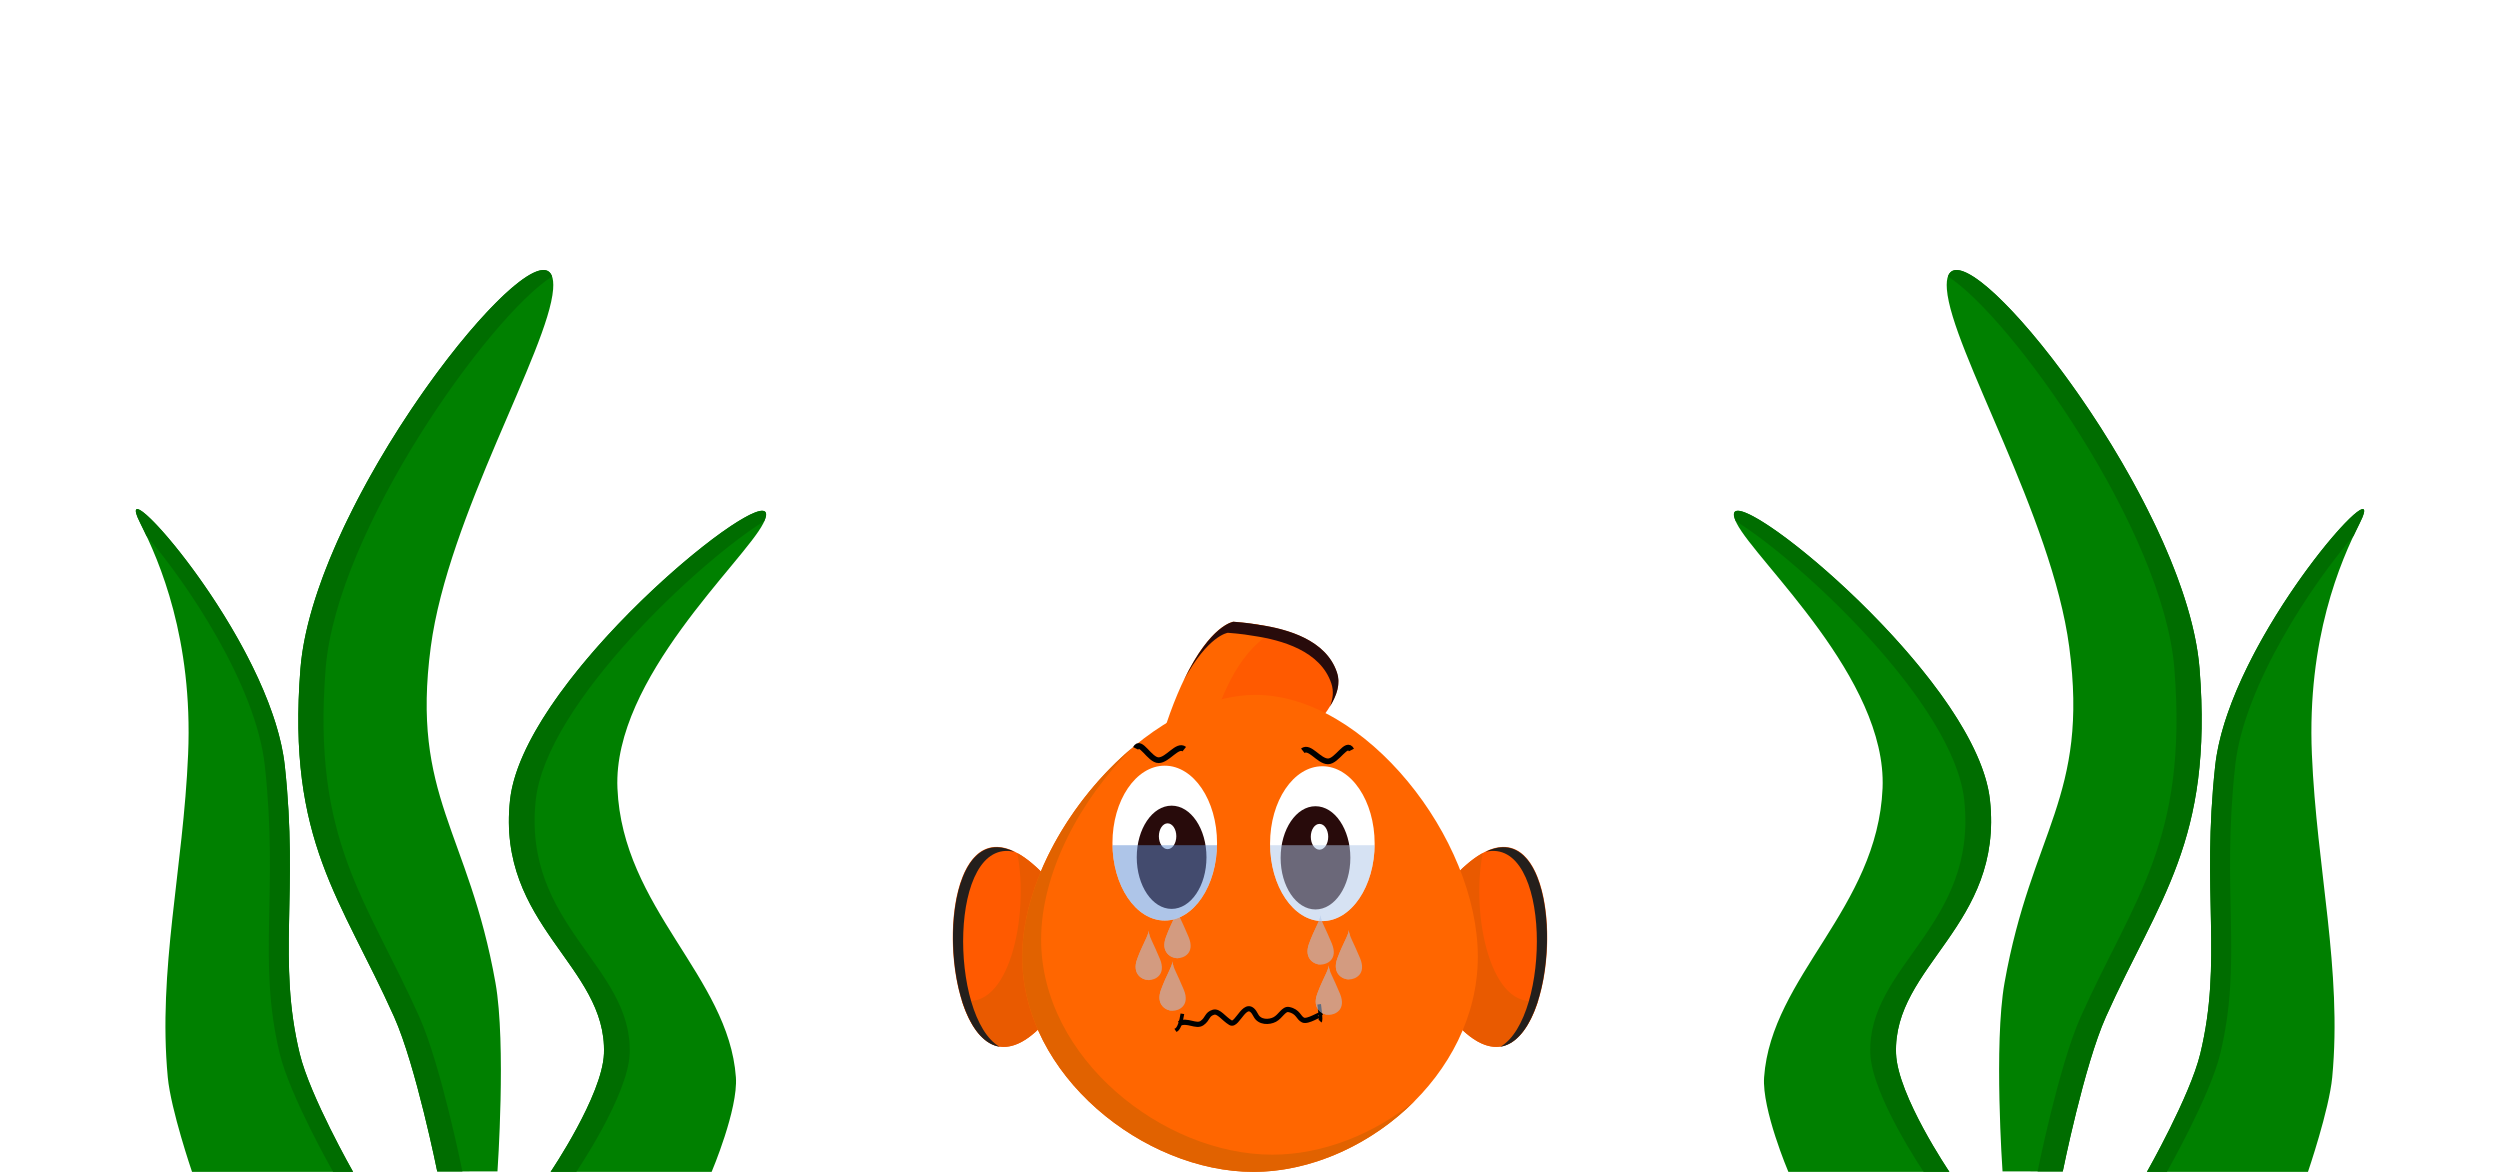
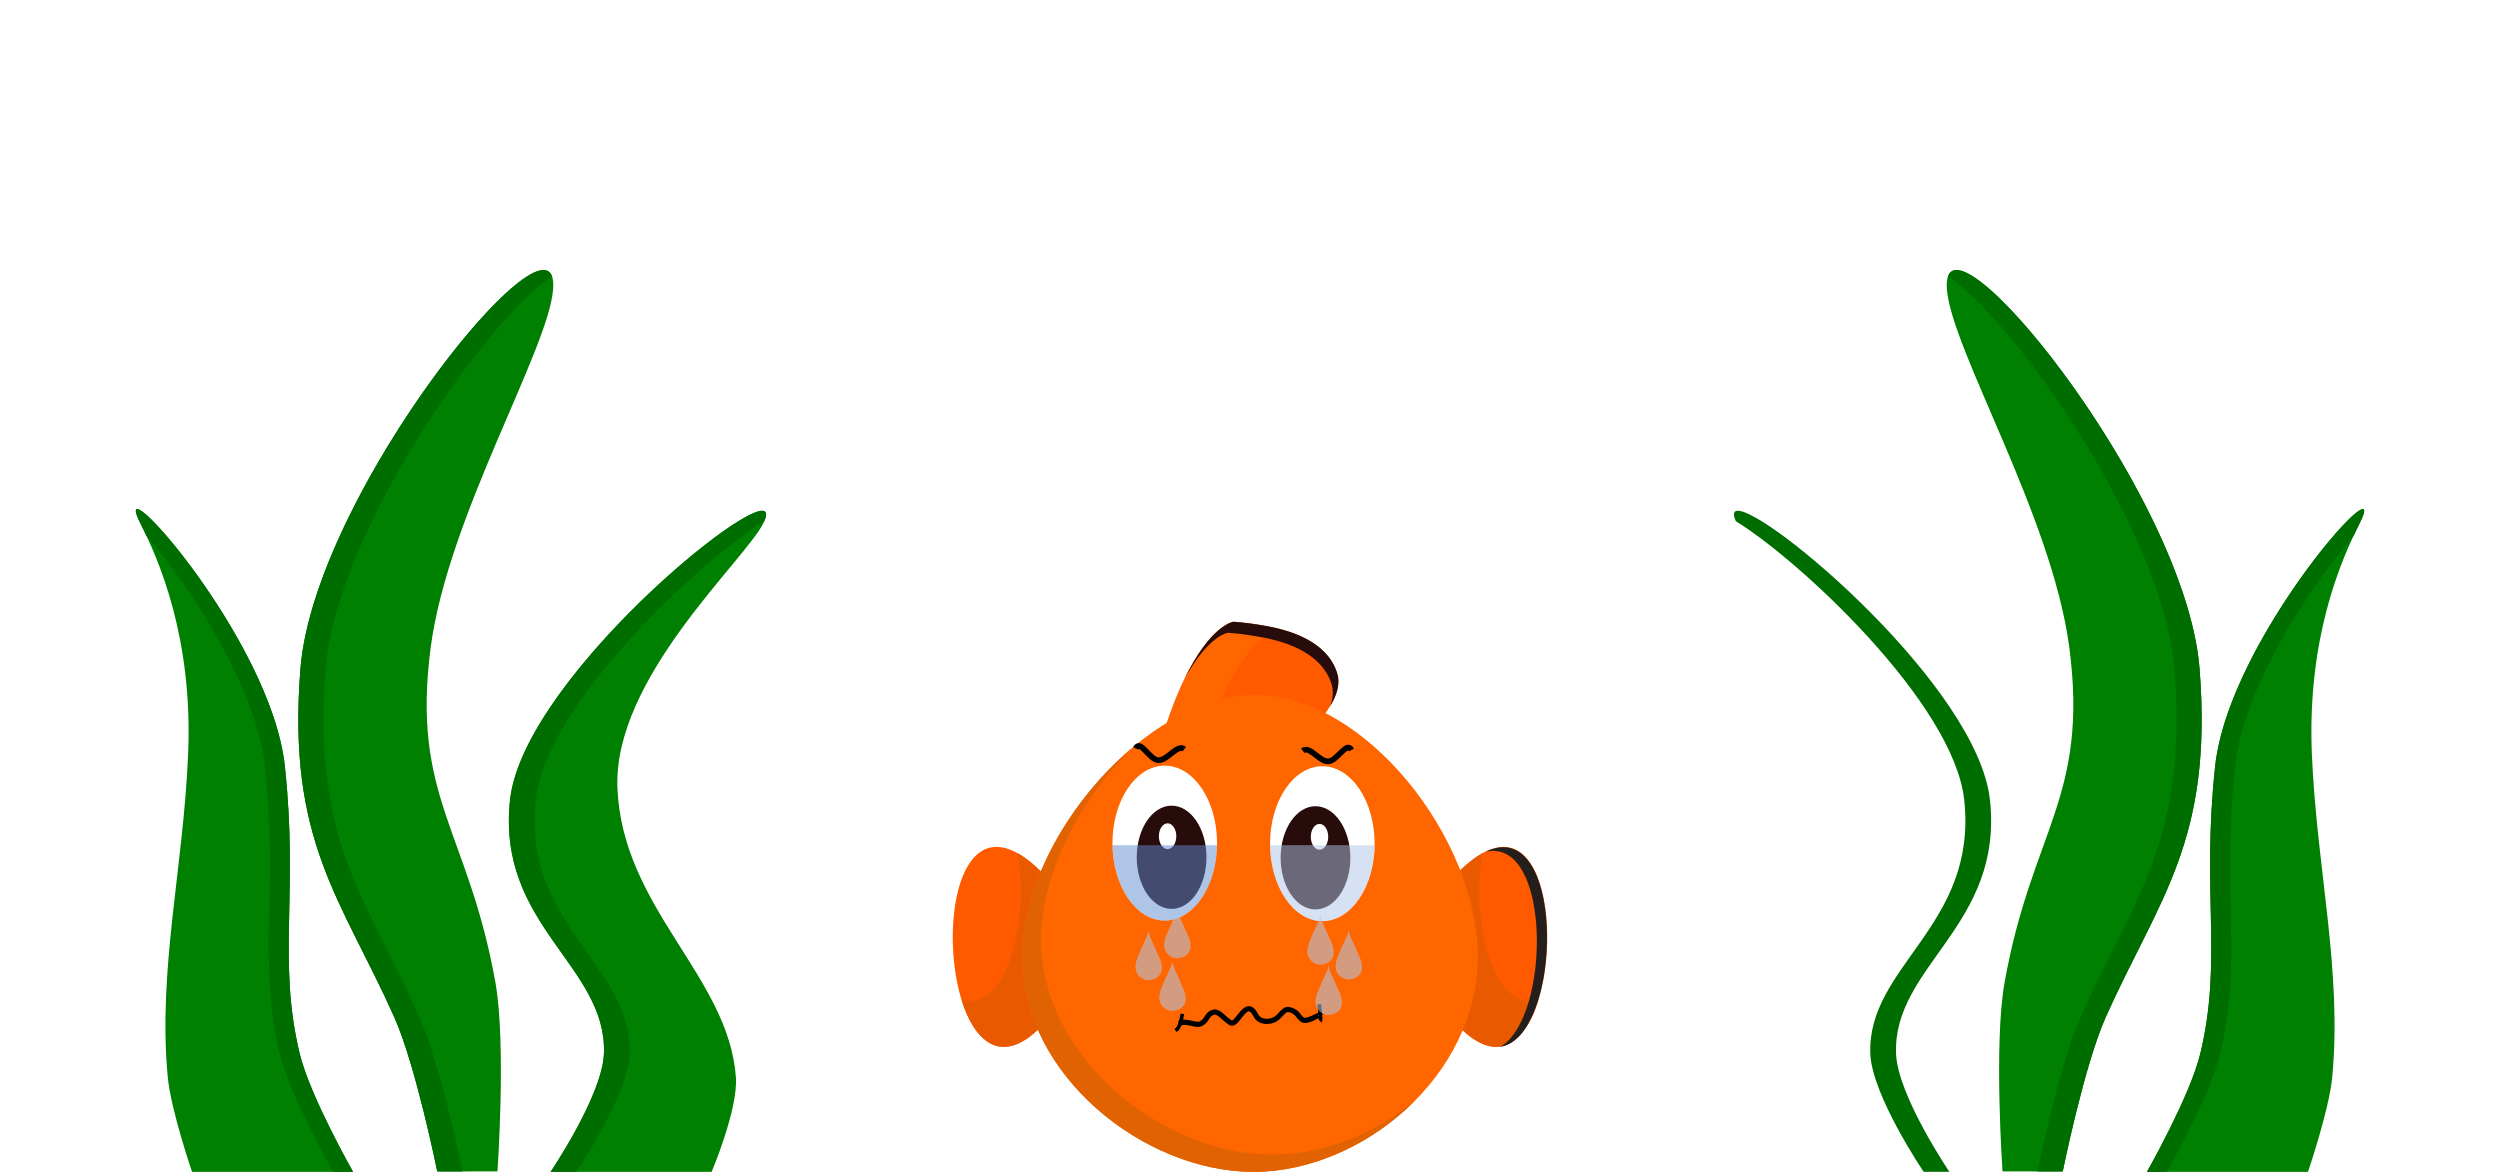
<svg xmlns="http://www.w3.org/2000/svg" enable-background="new" version="1.1" id="svg6202" viewBox="0 0 1920 900" height="900" width="1920">
  <defs id="defs6204">
    <filter id="filter4722" style="color-interpolation-filters:sRGB">
      <feBlend id="feBlend4724" in2="BackgroundImage" mode="lighten" />
    </filter>
    <symbol id="ThoughtBalloon">
      <title id="title7192">Thought Balloon</title>
      <path id="path7194" style="stroke:none" d="m 170,60 c -18,-14 -51,-11 -62,7 -32,-19 -57,36 -22,56 -30,10 -30,50 3,57 -2,30 53,29 59,8 10,23 47,29 60,9 14,10 36,5 43,-9 11,25 41,21 50,1 35,4 40,-31 29,-50 24,-9 22,-39 3,-48 16,-26 -17,-58 -39,-29 -13,-14.3 -47,-14 -56,1 -16,-19 -53,-21 -68,-3 z" />
      <path id="path7196" style="fill:#eeeeee;stroke-width:3.5" d="m 165,55 c -18,-14 -51,-11 -62,7 -32,-19 -57,36 -22,56 -30,10 -30,50 3,57 -2,30 53,29 59,8 10,23 47,29 60,9 14,10 36,5 43,-9 11,25 41,21 50,1 35,4 40,-31 29,-50 24,-9 22,-39 3,-48 16,-26 -17,-58 -39,-29 -13,-14.3 -47,-14 -56,1 -16,-19 -53,-21 -68,-3 z" />
      <path id="path7198" style="fill:white;stroke:none" d="m 163,58 c -17,-12 -48,-11 -58,6 -37,-14 -46,42 -17,53 -33,14 -20,48 2,50 -5,29 47,29 53,7 10,25 43,24 58,8 13,9 34,4 40,-8 10,22 41,19 48,1 31,7 37,-28 27,-43 23,-7 21,-38 3,-46 14,-26 -15,-52 -30,-22 -19,-15.6 -43,-23 -59,-1 -15,-20 -51,-23 -67,-5 z" />
      <ellipse id="ellipse7200" style="stroke:none" ry="21" rx="30" cy="239" cx="117" />
      <ellipse id="ellipse7202" style="fill:#eeeeee;stroke-width:3.5" ry="21" rx="30" cy="235" cx="113" />
      <ellipse id="ellipse7204" style="fill:white;stroke:none" ry="17" rx="23" cy="233" cx="110" />
      <ellipse id="ellipse7206" style="stroke:none" ry="11" rx="15" cy="275" cx="74" />
      <ellipse id="ellipse7208" style="fill:#eeeeee;stroke-width:3.5" ry="11" rx="15" cy="271" cx="70" />
      <ellipse id="ellipse7210" style="fill:white;stroke:none" ry="7" rx=" 8" cy="269" cx="67" />
    </symbol>
  </defs>
  <g style="display:inline;filter:url(#filter4722)" id="layer2" />
  <g style="display:inline" transform="translate(0,-152.362)" id="layer1">
    <g id="g12453" transform="matrix(3.836,0,0,4.08,-1848.376,-2611.326)">
      <path id="path6904-7" d="m 581.448,897.869 -12.06,0.022 c 0,0 -4.282,-19.965 -8.629,-29.1 -10.554,-22.176 -21.498,-33.074 -18.76,-65.548 2.817,-33.402 52.104,-89.891 50.591,-71.421 -0.933,11.385 -21.034,42.73 -24.496,67.322 -3.984,28.3 7.538,34.582 12.954,63.234 2.177,11.516 0.4,35.492 0.4,35.492 z" style="fill:#008000;fill-rule:evenodd;stroke:none;stroke-width:0.755px;stroke-linecap:butt;stroke-linejoin:miter;stroke-opacity:1" />
      <path id="path6904-6-1" d="m 624.327,897.955 -32.24,0 c 0,0 10.371,-14.396 10.679,-22.248 0.65,-16.555 -21.544,-24.102 -18.8,-47.768 2.823,-24.342 57.478,-64.621 50.699,-52.048 -3.857,7.153 -30.121,29.224 -29.201,49.841 1.011,22.655 22.264,35.413 23.718,54.41 0.463,6.044 -4.856,17.812 -4.856,17.812 z" style="fill:#008000;fill-rule:evenodd;stroke:none;stroke-width:0.645px;stroke-linecap:butt;stroke-linejoin:miter;stroke-opacity:1" />
      <path id="path6904-6-4-7" d="m 520.295,897.955 32.24,0 c 0,0 -8.634,-14.28 -10.679,-22.248 -4.499,-17.525 -0.203,-30.193 -2.986,-54.196 -2.783,-24.004 -35.693,-58.192 -28.913,-45.619 3.857,7.153 10.524,21.777 9.558,43.413 -0.966,21.636 -6.097,40.614 -4.076,60.839 0.612,6.124 4.856,17.812 4.856,17.812 z" style="fill:#008000;fill-rule:evenodd;stroke:none;stroke-width:0.645px;stroke-linecap:butt;stroke-linejoin:miter;stroke-opacity:1" />
      <path id="path6904-6-1-7" d="m 634.548,773.519 c -5.958,-0.38 -48.112,33.121 -50.582,54.42 -2.744,23.666 19.449,31.212 18.799,47.768 -0.308,7.852 -10.68,22.248 -10.68,22.248 l 5.154,0 c 0,0 10.371,-14.396 10.68,-22.248 0.65,-16.555 -21.545,-24.102 -18.801,-47.768 2.101,-18.118 32.907,-45.051 45.732,-52.461 0.591,-1.265 0.463,-1.91 -0.303,-1.959 z" style="fill:#006d00;fill-opacity:1;fill-rule:evenodd;stroke:none;stroke-width:0.645px;stroke-linecap:butt;stroke-linejoin:miter;stroke-opacity:1" />
      <path id="path6904-7-2" d="m 590.485,728.203 c -9.325,0.579 -46.066,46.334 -48.486,75.039 -2.738,32.474 8.206,43.37 18.76,65.547 4.348,9.136 8.629,29.102 8.629,29.102 l 5.043,-0.01 c -0.006,-0.03 -4.282,-19.963 -8.627,-29.092 -10.554,-22.176 -21.498,-33.073 -18.76,-65.547 2.202,-26.112 32.804,-66.334 45.334,-73.822 -0.327,-0.88 -0.973,-1.274 -1.893,-1.217 z" style="fill:#006d00;fill-opacity:1;fill-rule:evenodd;stroke:none;stroke-width:0.755px;stroke-linecap:butt;stroke-linejoin:miter;stroke-opacity:1" />
      <path id="path6904-6-4-7-1" d="m 509.258,773.203 c -0.422,0.077 -0.254,0.919 0.699,2.688 0.37,0.687 0.782,1.505 1.195,2.33 8.204,8.94 21.959,28.13 23.717,43.289 2.783,24.004 -1.512,36.673 2.986,54.197 2.045,7.968 10.68,22.248 10.68,22.248 l 4,0 c 0,0 -8.634,-14.28 -10.68,-22.248 -4.499,-17.525 -0.203,-30.194 -2.986,-54.197 -2.392,-20.628 -27.031,-48.777 -29.611,-48.307 z" style="fill:#006d00;fill-opacity:1;fill-rule:evenodd;stroke:none;stroke-width:0.645px;stroke-linecap:butt;stroke-linejoin:miter;stroke-opacity:1" />
    </g>
    <g id="g12453-3" transform="matrix(-3.836,0,0,4.08,3768.376,-2611.326)">
      <path id="path6904-7-0" d="m 581.448,897.869 -12.06,0.022 c 0,0 -4.282,-19.965 -8.629,-29.1 -10.554,-22.176 -21.498,-33.074 -18.76,-65.548 2.817,-33.402 52.104,-89.891 50.591,-71.421 -0.933,11.385 -21.034,42.73 -24.496,67.322 -3.984,28.3 7.538,34.582 12.954,63.234 2.177,11.516 0.4,35.492 0.4,35.492 z" style="fill:#008000;fill-rule:evenodd;stroke:none;stroke-width:0.755px;stroke-linecap:butt;stroke-linejoin:miter;stroke-opacity:1" />
-       <path id="path6904-6-1-4" d="m 624.327,897.955 -32.24,0 c 0,0 10.371,-14.396 10.679,-22.248 0.65,-16.555 -21.544,-24.102 -18.8,-47.768 2.823,-24.342 57.478,-64.621 50.699,-52.048 -3.857,7.153 -30.121,29.224 -29.201,49.841 1.011,22.655 22.264,35.413 23.718,54.41 0.463,6.044 -4.856,17.812 -4.856,17.812 z" style="fill:#008000;fill-rule:evenodd;stroke:none;stroke-width:0.645px;stroke-linecap:butt;stroke-linejoin:miter;stroke-opacity:1" />
+       <path id="path6904-6-1-4" d="m 624.327,897.955 -32.24,0 z" style="fill:#008000;fill-rule:evenodd;stroke:none;stroke-width:0.645px;stroke-linecap:butt;stroke-linejoin:miter;stroke-opacity:1" />
      <path id="path6904-6-4-7-4" d="m 520.295,897.955 32.24,0 c 0,0 -8.634,-14.28 -10.679,-22.248 -4.499,-17.525 -0.203,-30.193 -2.986,-54.196 -2.783,-24.004 -35.693,-58.192 -28.913,-45.619 3.857,7.153 10.524,21.777 9.558,43.413 -0.966,21.636 -6.097,40.614 -4.076,60.839 0.612,6.124 4.856,17.812 4.856,17.812 z" style="fill:#008000;fill-rule:evenodd;stroke:none;stroke-width:0.645px;stroke-linecap:butt;stroke-linejoin:miter;stroke-opacity:1" />
      <path id="path6904-6-1-7-4" d="m 634.548,773.519 c -5.958,-0.38 -48.112,33.121 -50.582,54.42 -2.744,23.666 19.449,31.212 18.799,47.768 -0.308,7.852 -10.68,22.248 -10.68,22.248 l 5.154,0 c 0,0 10.371,-14.396 10.68,-22.248 0.65,-16.555 -21.545,-24.102 -18.801,-47.768 2.101,-18.118 32.907,-45.051 45.732,-52.461 0.591,-1.265 0.463,-1.91 -0.303,-1.959 z" style="fill:#006d00;fill-opacity:1;fill-rule:evenodd;stroke:none;stroke-width:0.645px;stroke-linecap:butt;stroke-linejoin:miter;stroke-opacity:1" />
      <path id="path6904-7-2-4" d="m 590.485,728.203 c -9.325,0.579 -46.066,46.334 -48.486,75.039 -2.738,32.474 8.206,43.37 18.76,65.547 4.348,9.136 8.629,29.102 8.629,29.102 l 5.043,-0.01 c -0.006,-0.03 -4.282,-19.963 -8.627,-29.092 -10.554,-22.176 -21.498,-33.073 -18.76,-65.547 2.202,-26.112 32.804,-66.334 45.334,-73.822 -0.327,-0.88 -0.973,-1.274 -1.893,-1.217 z" style="fill:#006d00;fill-opacity:1;fill-rule:evenodd;stroke:none;stroke-width:0.755px;stroke-linecap:butt;stroke-linejoin:miter;stroke-opacity:1" />
      <path id="path6904-6-4-7-1-7" d="m 509.258,773.203 c -0.422,0.077 -0.254,0.919 0.699,2.688 0.37,0.687 0.782,1.505 1.195,2.33 8.204,8.94 21.959,28.13 23.717,43.289 2.783,24.004 -1.512,36.673 2.986,54.197 2.045,7.968 10.68,22.248 10.68,22.248 l 4,0 c 0,0 -8.634,-14.28 -10.68,-22.248 -4.499,-17.525 -0.203,-30.194 -2.986,-54.197 -2.392,-20.628 -27.031,-48.777 -29.611,-48.307 z" style="fill:#006d00;fill-opacity:1;fill-rule:evenodd;stroke:none;stroke-width:0.645px;stroke-linecap:butt;stroke-linejoin:miter;stroke-opacity:1" />
    </g>
    <g id="g9355">
      <g style="display:inline;" id="g4581-0-3" transform="matrix(-1.213,0,0,1.322,1319.85,558.798)">
        <path style="fill:#ff5a00;fill-opacity:1;fill-rule:evenodd;stroke:none;stroke-width:1px;stroke-linecap:butt;stroke-linejoin:miter;stroke-opacity:1;" d="m 407.091,223.612 c 111.833,-148.9 95.062,186.594 0.505,38.386" id="path4290-3-1" />
        <path style="fill:#e95a00;fill-opacity:1;fill-rule:evenodd;stroke:none;stroke-width:1px;stroke-linecap:butt;stroke-linejoin:miter;stroke-opacity:1;" d="m 444.007,188.142 c -10.246,5.175 -22.512,16.3 -36.916,35.479 l 0.506,38.387 c 36.368,57.003 61.213,42.433 71.676,11.41 -29.853,7.181 -43.038,-48.687 -35.266,-85.275 z" id="path4290-7-6-7" />
      </g>
      <g style="display:inline;" transform="matrix(1.213,0,0,1.322,600.15,558.798)" id="g4581-5">
        <path style="fill:#ff5a00;fill-opacity:1;fill-rule:evenodd;stroke:none;stroke-width:1px;stroke-linecap:butt;stroke-linejoin:miter;stroke-opacity:1;" d="m 407.091,223.612 c 111.833,-148.9 95.062,186.594 0.505,38.386" id="path4290-9" />
        <path style="fill:#e95a00;fill-opacity:1;fill-rule:evenodd;stroke:none;stroke-width:1px;stroke-linecap:butt;stroke-linejoin:miter;stroke-opacity:1;" d="m 444.007,188.142 c -10.246,5.175 -22.512,16.3 -36.916,35.479 l 0.506,38.387 c 36.368,57.003 61.213,42.433 71.676,11.41 -29.853,7.181 -43.038,-48.687 -35.266,-85.275 z" id="path4290-7-62" />
      </g>
      <g style="display:inline;" transform="matrix(1.557,0,0,1.698,483.252,530.682)" id="g4317-1">
        <path style="fill:#ff5a00;fill-opacity:1;fill-rule:evenodd;stroke:none;stroke-width:1px;stroke-linecap:butt;stroke-linejoin:miter;stroke-opacity:1;" d="m 267.944,123.767 20.866,-54.397 c 0,0 12.39,-10.682 19.204,-9.89 14.119,1.641 35.284,6.192 40.994,21.841 6.563,17.989 -32.4,34.53 -24.19,60.784 6.502,20.79 -56.874,-18.338 -56.874,-18.338 z" id="path4309-7" />
        <path style="fill:#ff6600;fill-opacity:1;fill-rule:evenodd;stroke:none;stroke-width:1px;stroke-linecap:butt;stroke-linejoin:miter;stroke-opacity:1;" d="m 256.132,133.448 c 18.338,-72.323 41.828,-75.032 41.828,-75.032 0,0 25.268,1.546 18.411,5.3 -32.763,17.939 -37.573,85.155 -37.573,85.155 z" id="path4307-8" />
      </g>
      <path id="path4138-5" d="m 1134.967,887.141 c 0,91.249 -88.653,165.221 -172.368,165.221 -83.715,0 -177.565,-73.972 -177.565,-165.221 0,-91.249 95.582,-201.098 179.298,-201.098 83.715,0 170.636,109.849 170.636,201.098 z" style="display:inline;fill:#ff6600;fill-opacity:1;stroke:none;stroke-width:5;stroke-linejoin:miter;stroke-miterlimit:4;stroke-dasharray:none;stroke-opacity:1;" />
      <path id="path4138-23-6" d="m 870.181,726.146 c -48.133,40.236 -85.148,104.213 -85.148,160.995 0,91.249 93.851,165.221 177.567,165.221 44.702,0 90.805,-21.096 124.073,-54.647 -31.485,25.775 -71.022,41.429 -109.521,41.429 -83.715,0 -177.567,-73.972 -177.567,-165.221 0,-50.907 29.755,-107.596 70.596,-147.778 z" style="display:inline;fill:#e16200;fill-opacity:1;stroke:none;stroke-width:5;stroke-linejoin:miter;stroke-miterlimit:4;stroke-dasharray:none;stroke-opacity:1;" />
      <path id="path4290-0-0-4" d="m 1154.047,803.02 c -4.027,0.086 -8.433,1.228 -13.213,3.547 50.787,-11.762 50.33,127.068 11.473,149.729 44.781,-7.151 49.989,-154.311 1.741,-153.276 z" style="display:inline;fill:#241f1c;fill-opacity:1;fill-rule:evenodd;stroke:none;stroke-width:1px;stroke-linecap:butt;stroke-linejoin:miter;stroke-opacity:1;" />
-       <path id="path4290-0-0-5-3" d="m 765.953,803.02 c 4.027,0.086 8.433,1.228 13.214,3.547 -50.787,-11.762 -50.33,127.068 -11.473,149.729 -44.781,-7.151 -49.989,-154.311 -1.741,-153.276 z" style="display:inline;fill:#241f1c;fill-opacity:1;fill-rule:evenodd;stroke:none;stroke-width:1px;stroke-linecap:butt;stroke-linejoin:miter;stroke-opacity:1;" />
      <path id="path4309-4-3" d="m 947.288,629.845 c 0,0 -17.588,2.249 -37.893,44.525 18.41,-34.066 33.561,-36.026 33.561,-36.026 0,0 10.875,0.735 19.644,2.352 21.797,3.214 51.486,11.524 59.855,36.529 2.003,5.983 1.259,11.871 -1.097,17.808 5.4,-8.868 8.381,-17.485 5.428,-26.306 -8.367,-24.996 -38.037,-33.305 -59.831,-36.522 -8.773,-1.62 -19.668,-2.36 -19.668,-2.36 z" style="display:inline;fill:#280b0b;fill-opacity:1;fill-rule:evenodd;stroke:none;stroke-width:1px;stroke-linecap:butt;stroke-linejoin:miter;stroke-opacity:1;" />
      <path id="path4257-6" d="m 872.208,727.109 c 3.649,-7.257 10.647,9.182 17.662,9.086 7.015,-0.096 14.424,-12.648 19.649,-8.491" style="fill:none;fill-rule:evenodd;stroke:#000000;stroke-width:4.39;stroke-linecap:butt;stroke-linejoin:miter;stroke-miterlimit:4;stroke-dasharray:none;stroke-opacity:1;" />
      <path id="path4257-3-1" d="m 1037.886,728.382 c -3.649,-7.257 -11.023,8.806 -18.038,8.71 -7.015,-0.096 -14.048,-12.272 -19.273,-8.115" style="display:inline;fill:none;fill-rule:evenodd;stroke:#000000;stroke-width:4.39;stroke-linecap:butt;stroke-linejoin:miter;stroke-miterlimit:4;stroke-dasharray:none;stroke-opacity:1;" />
      <ellipse cy="800.3" cx="1015.568" id="path4141-1" style="fill:#ffffff;fill-opacity:1;stroke:none;stroke-width:5;stroke-linejoin:miter;stroke-miterlimit:4;stroke-dasharray:none;stroke-opacity:1;" rx="40.166" ry="59.462" />
      <ellipse cy="811.182" cx="1010.298" id="path4141-3-8" style="fill:#280b0b;fill-opacity:1;stroke:none;stroke-width:5;stroke-linejoin:miter;stroke-miterlimit:4;stroke-dasharray:none;stroke-opacity:1;" rx="26.778" ry="39.641" />
      <ellipse cy="795.023" cx="1013.382" id="path4141-3-6-59" style="fill:#ffffff;fill-opacity:1;stroke:none;stroke-width:5;stroke-linejoin:miter;stroke-miterlimit:4;stroke-dasharray:none;stroke-opacity:1;" rx="6.694" ry="9.91" />
      <ellipse cy="647.508" cx="-894.526" id="path4141-5-5" style="fill:#ffffff;fill-opacity:1;stroke:none;stroke-width:5;stroke-linejoin:miter;stroke-miterlimit:4;stroke-dasharray:none;stroke-opacity:1;" transform="matrix(-1,0,0,1,0,152.362)" rx="40.166" ry="59.462" />
      <ellipse cy="658.39" cx="-899.796" id="path4141-3-3-3" style="fill:#280b0b;fill-opacity:1;stroke:none;stroke-width:5;stroke-linejoin:miter;stroke-miterlimit:4;stroke-dasharray:none;stroke-opacity:1;" transform="matrix(-1,0,0,1,0,152.362)" rx="26.778" ry="39.641" />
      <ellipse cy="642.232" cx="-896.712" id="path4141-3-6-5-8" style="fill:#ffffff;fill-opacity:1;stroke:none;stroke-width:5;stroke-linejoin:miter;stroke-miterlimit:4;stroke-dasharray:none;stroke-opacity:1;" transform="matrix(-1,0,0,1,0,152.362)" rx="6.694" ry="9.91" />
      <g style="" id="g4579" transform="matrix(0.996,0.087,-0.087,0.996,71.724,71.69)">
        <path style="fill:none;fill-rule:evenodd;stroke:#000000;stroke-width:2.823;stroke-linecap:butt;stroke-linejoin:miter;stroke-miterlimit:4;stroke-dasharray:none;stroke-opacity:1;" d="m 908.134,783.381 c -0.857,12.93 -4.164,13.04 -4.253,13.108 l 0,0" id="path4225-6-8" />
        <path style="display:inline;fill:none;fill-rule:evenodd;stroke:#000000;stroke-width:4;stroke-linecap:butt;stroke-linejoin:miter;stroke-miterlimit:4;stroke-dasharray:none;stroke-opacity:1;" d="m 906.337,791.023 c 6.128,-3.65 13.198,1.744 17.47,-1.852 4.272,-3.596 2.956,-7.066 7.981,-9.048 3.959,-1.561 8.176,4.148 13.84,6.899 5.663,2.751 9.854,-21.82 18.856,-7.321 3.26,5.25 10.58,4.555 14.749,1.851 4.169,-2.704 6.132,-8.966 10.022,-8.532 7.474,0.832 7.908,5.771 11.675,7.099 3.767,1.328 12.688,-6.023 12.872,-4.99" id="path4223" />
        <path style="display:inline;fill:none;fill-rule:evenodd;stroke:#000000;stroke-width:2.823;stroke-linecap:butt;stroke-linejoin:miter;stroke-miterlimit:4;stroke-dasharray:none;stroke-opacity:1;" d="m 1012.177,766.976 c 2.852,12.237 1.913,12.888 1.897,12.904 l 0,0" id="path4225" />
      </g>
      <path style="opacity:0.5;fill:#5f8dd3;fill-opacity:1;stroke:none;stroke-width:4;stroke-linejoin:miter;stroke-miterlimit:4;stroke-dasharray:none;stroke-opacity:1;" d="m 854.412,801.454 a 40.166,59.462 0 0 0 40.113,57.879 40.166,59.462 0 0 0 40.129,-57.879 l -80.242,0 z" id="rect5057" />
      <path style="opacity:0.5;fill:#afc6e9;fill-opacity:1;stroke:none;stroke-width:4;stroke-linejoin:miter;stroke-miterlimit:4;stroke-dasharray:none;stroke-opacity:1;" d="m 975.43,801.454 a 40.166,59.462 0 0 0 40.139,58.307 40.166,59.462 0 0 0 40.127,-58.307 l -80.266,0 z" id="rect5096" />
      <g transform="translate(224.872,278.309)" id="g14732-9" style="display:inline;opacity:0.55;fill:#afc6e9;fill-opacity:1;">
        <path id="path14670-8-2" d="m 688.046,593.793 c 5.009,12.206 -3.759,16.182 -8.588,16.182 -4.829,0 -13.206,-4.445 -8.901,-16.182 4.305,-11.736 8.768,-18.081 8.745,-21.817 0.133,4.164 3.735,9.611 8.745,21.817 z" style="opacity:1;fill:#afc6e9;fill-opacity:1;stroke:none;stroke-width:2;stroke-linejoin:miter;stroke-miterlimit:4;stroke-dasharray:none;stroke-opacity:1;" />
        <path id="path14670-2" d="m 679.301,571.976 c 0.023,3.736 -4.439,10.08 -8.744,21.816 -4.305,11.736 4.071,16.182 8.9,16.182 0.166,0 0.345,-0.016 0.52,-0.025 -4.877,-0.612 -11.789,-5.217 -7.797,-16.102 3.172,-8.646 6.416,-14.351 7.902,-18.258 -0.467,-1.352 -0.747,-2.531 -0.781,-3.613 z" style="opacity:1;fill:#afc6e9;fill-opacity:1;stroke:none;stroke-width:2;stroke-linejoin:miter;stroke-miterlimit:4;stroke-dasharray:none;stroke-opacity:1;" />
      </g>
      <g transform="translate(202.797,295.099)" id="g14732" style="opacity:0.55;fill:#afc6e9;fill-opacity:1;">
        <path id="path14670-8" d="m 688.046,593.793 c 5.009,12.206 -3.759,16.182 -8.588,16.182 -4.829,0 -13.206,-4.445 -8.901,-16.182 4.305,-11.736 8.768,-18.081 8.745,-21.817 0.133,4.164 3.735,9.611 8.745,21.817 z" style="opacity:1;fill:#afc6e9;fill-opacity:1;stroke:none;stroke-width:2;stroke-linejoin:miter;stroke-miterlimit:4;stroke-dasharray:none;stroke-opacity:1;" />
        <path id="path14670" d="m 679.301,571.976 c 0.023,3.736 -4.439,10.08 -8.744,21.816 -4.305,11.736 4.071,16.182 8.9,16.182 0.166,0 0.345,-0.016 0.52,-0.025 -4.877,-0.612 -11.789,-5.217 -7.797,-16.102 3.172,-8.646 6.416,-14.351 7.902,-18.258 -0.467,-1.352 -0.747,-2.531 -0.781,-3.613 z" style="opacity:1;fill:#afc6e9;fill-opacity:1;stroke:none;stroke-width:2;stroke-linejoin:miter;stroke-miterlimit:4;stroke-dasharray:none;stroke-opacity:1;" />
      </g>
      <g transform="translate(221.11,318.679)" id="g14732-3" style="display:inline;opacity:0.55;fill:#afc6e9;fill-opacity:1;">
        <path id="path14670-8-7" d="m 688.046,593.793 c 5.009,12.206 -3.759,16.182 -8.588,16.182 -4.829,0 -13.206,-4.445 -8.901,-16.182 4.305,-11.736 8.768,-18.081 8.745,-21.817 0.133,4.164 3.735,9.611 8.745,21.817 z" style="opacity:1;fill:#afc6e9;fill-opacity:1;stroke:none;stroke-width:2;stroke-linejoin:miter;stroke-miterlimit:4;stroke-dasharray:none;stroke-opacity:1;" />
        <path id="path14670-5" d="m 679.301,571.976 c 0.023,3.736 -4.439,10.08 -8.744,21.816 -4.305,11.736 4.071,16.182 8.9,16.182 0.166,0 0.345,-0.016 0.52,-0.025 -4.877,-0.612 -11.789,-5.217 -7.797,-16.102 3.172,-8.646 6.416,-14.351 7.902,-18.258 -0.467,-1.352 -0.747,-2.531 -0.781,-3.613 z" style="opacity:1;fill:#afc6e9;fill-opacity:1;stroke:none;stroke-width:2;stroke-linejoin:miter;stroke-miterlimit:4;stroke-dasharray:none;stroke-opacity:1;" />
      </g>
      <g transform="translate(334.816,283.199)" id="g14732-8" style="display:inline;opacity:0.55;fill:#afc6e9;fill-opacity:1;">
        <path id="path14670-8-9" d="m 688.046,593.793 c 5.009,12.206 -3.759,16.182 -8.588,16.182 -4.829,0 -13.206,-4.445 -8.901,-16.182 4.305,-11.736 8.768,-18.081 8.745,-21.817 0.133,4.164 3.735,9.611 8.745,21.817 z" style="opacity:1;fill:#afc6e9;fill-opacity:1;stroke:none;stroke-width:2;stroke-linejoin:miter;stroke-miterlimit:4;stroke-dasharray:none;stroke-opacity:1;" />
        <path id="path14670-7" d="m 679.301,571.976 c 0.023,3.736 -4.439,10.08 -8.744,21.816 -4.305,11.736 4.071,16.182 8.9,16.182 0.166,0 0.345,-0.016 0.52,-0.025 -4.877,-0.612 -11.789,-5.217 -7.797,-16.102 3.172,-8.646 6.416,-14.351 7.902,-18.258 -0.467,-1.352 -0.747,-2.531 -0.781,-3.613 z" style="opacity:1;fill:#afc6e9;fill-opacity:1;stroke:none;stroke-width:2;stroke-linejoin:miter;stroke-miterlimit:4;stroke-dasharray:none;stroke-opacity:1;" />
      </g>
      <g transform="translate(356.534,294.604)" id="g14732-36" style="display:inline;opacity:0.55;fill:#afc6e9;fill-opacity:1;">
        <path id="path14670-8-1" d="m 688.046,593.793 c 5.009,12.206 -3.759,16.182 -8.588,16.182 -4.829,0 -13.206,-4.445 -8.901,-16.182 4.305,-11.736 8.768,-18.081 8.745,-21.817 0.133,4.164 3.735,9.611 8.745,21.817 z" style="opacity:1;fill:#afc6e9;fill-opacity:1;stroke:none;stroke-width:2;stroke-linejoin:miter;stroke-miterlimit:4;stroke-dasharray:none;stroke-opacity:1;" />
        <path id="path14670-29" d="m 679.301,571.976 c 0.023,3.736 -4.439,10.08 -8.744,21.816 -4.305,11.736 4.071,16.182 8.9,16.182 0.166,0 0.345,-0.016 0.52,-0.025 -4.877,-0.612 -11.789,-5.217 -7.797,-16.102 3.172,-8.646 6.416,-14.351 7.902,-18.258 -0.467,-1.352 -0.747,-2.531 -0.781,-3.613 z" style="opacity:1;fill:#afc6e9;fill-opacity:1;stroke:none;stroke-width:2;stroke-linejoin:miter;stroke-miterlimit:4;stroke-dasharray:none;stroke-opacity:1;" />
      </g>
      <g transform="translate(341.092,321.807)" id="g14732-31" style="display:inline;opacity:0.55;fill:#afc6e9;fill-opacity:1;">
        <path id="path14670-8-94" d="m 688.046,593.793 c 5.009,12.206 -3.759,16.182 -8.588,16.182 -4.829,0 -13.206,-4.445 -8.901,-16.182 4.305,-11.736 8.768,-18.081 8.745,-21.817 0.133,4.164 3.735,9.611 8.745,21.817 z" style="opacity:1;fill:#afc6e9;fill-opacity:1;stroke:none;stroke-width:2;stroke-linejoin:miter;stroke-miterlimit:4;stroke-dasharray:none;stroke-opacity:1;" />
        <path id="path14670-78" d="m 679.301,571.976 c 0.023,3.736 -4.439,10.08 -8.744,21.816 -4.305,11.736 4.071,16.182 8.9,16.182 0.166,0 0.345,-0.016 0.52,-0.025 -4.877,-0.612 -11.789,-5.217 -7.797,-16.102 3.172,-8.646 6.416,-14.351 7.902,-18.258 -0.467,-1.352 -0.747,-2.531 -0.781,-3.613 z" style="opacity:1;fill:#afc6e9;fill-opacity:1;stroke:none;stroke-width:2;stroke-linejoin:miter;stroke-miterlimit:4;stroke-dasharray:none;stroke-opacity:1;" />
      </g>
    </g>
  </g>
</svg>